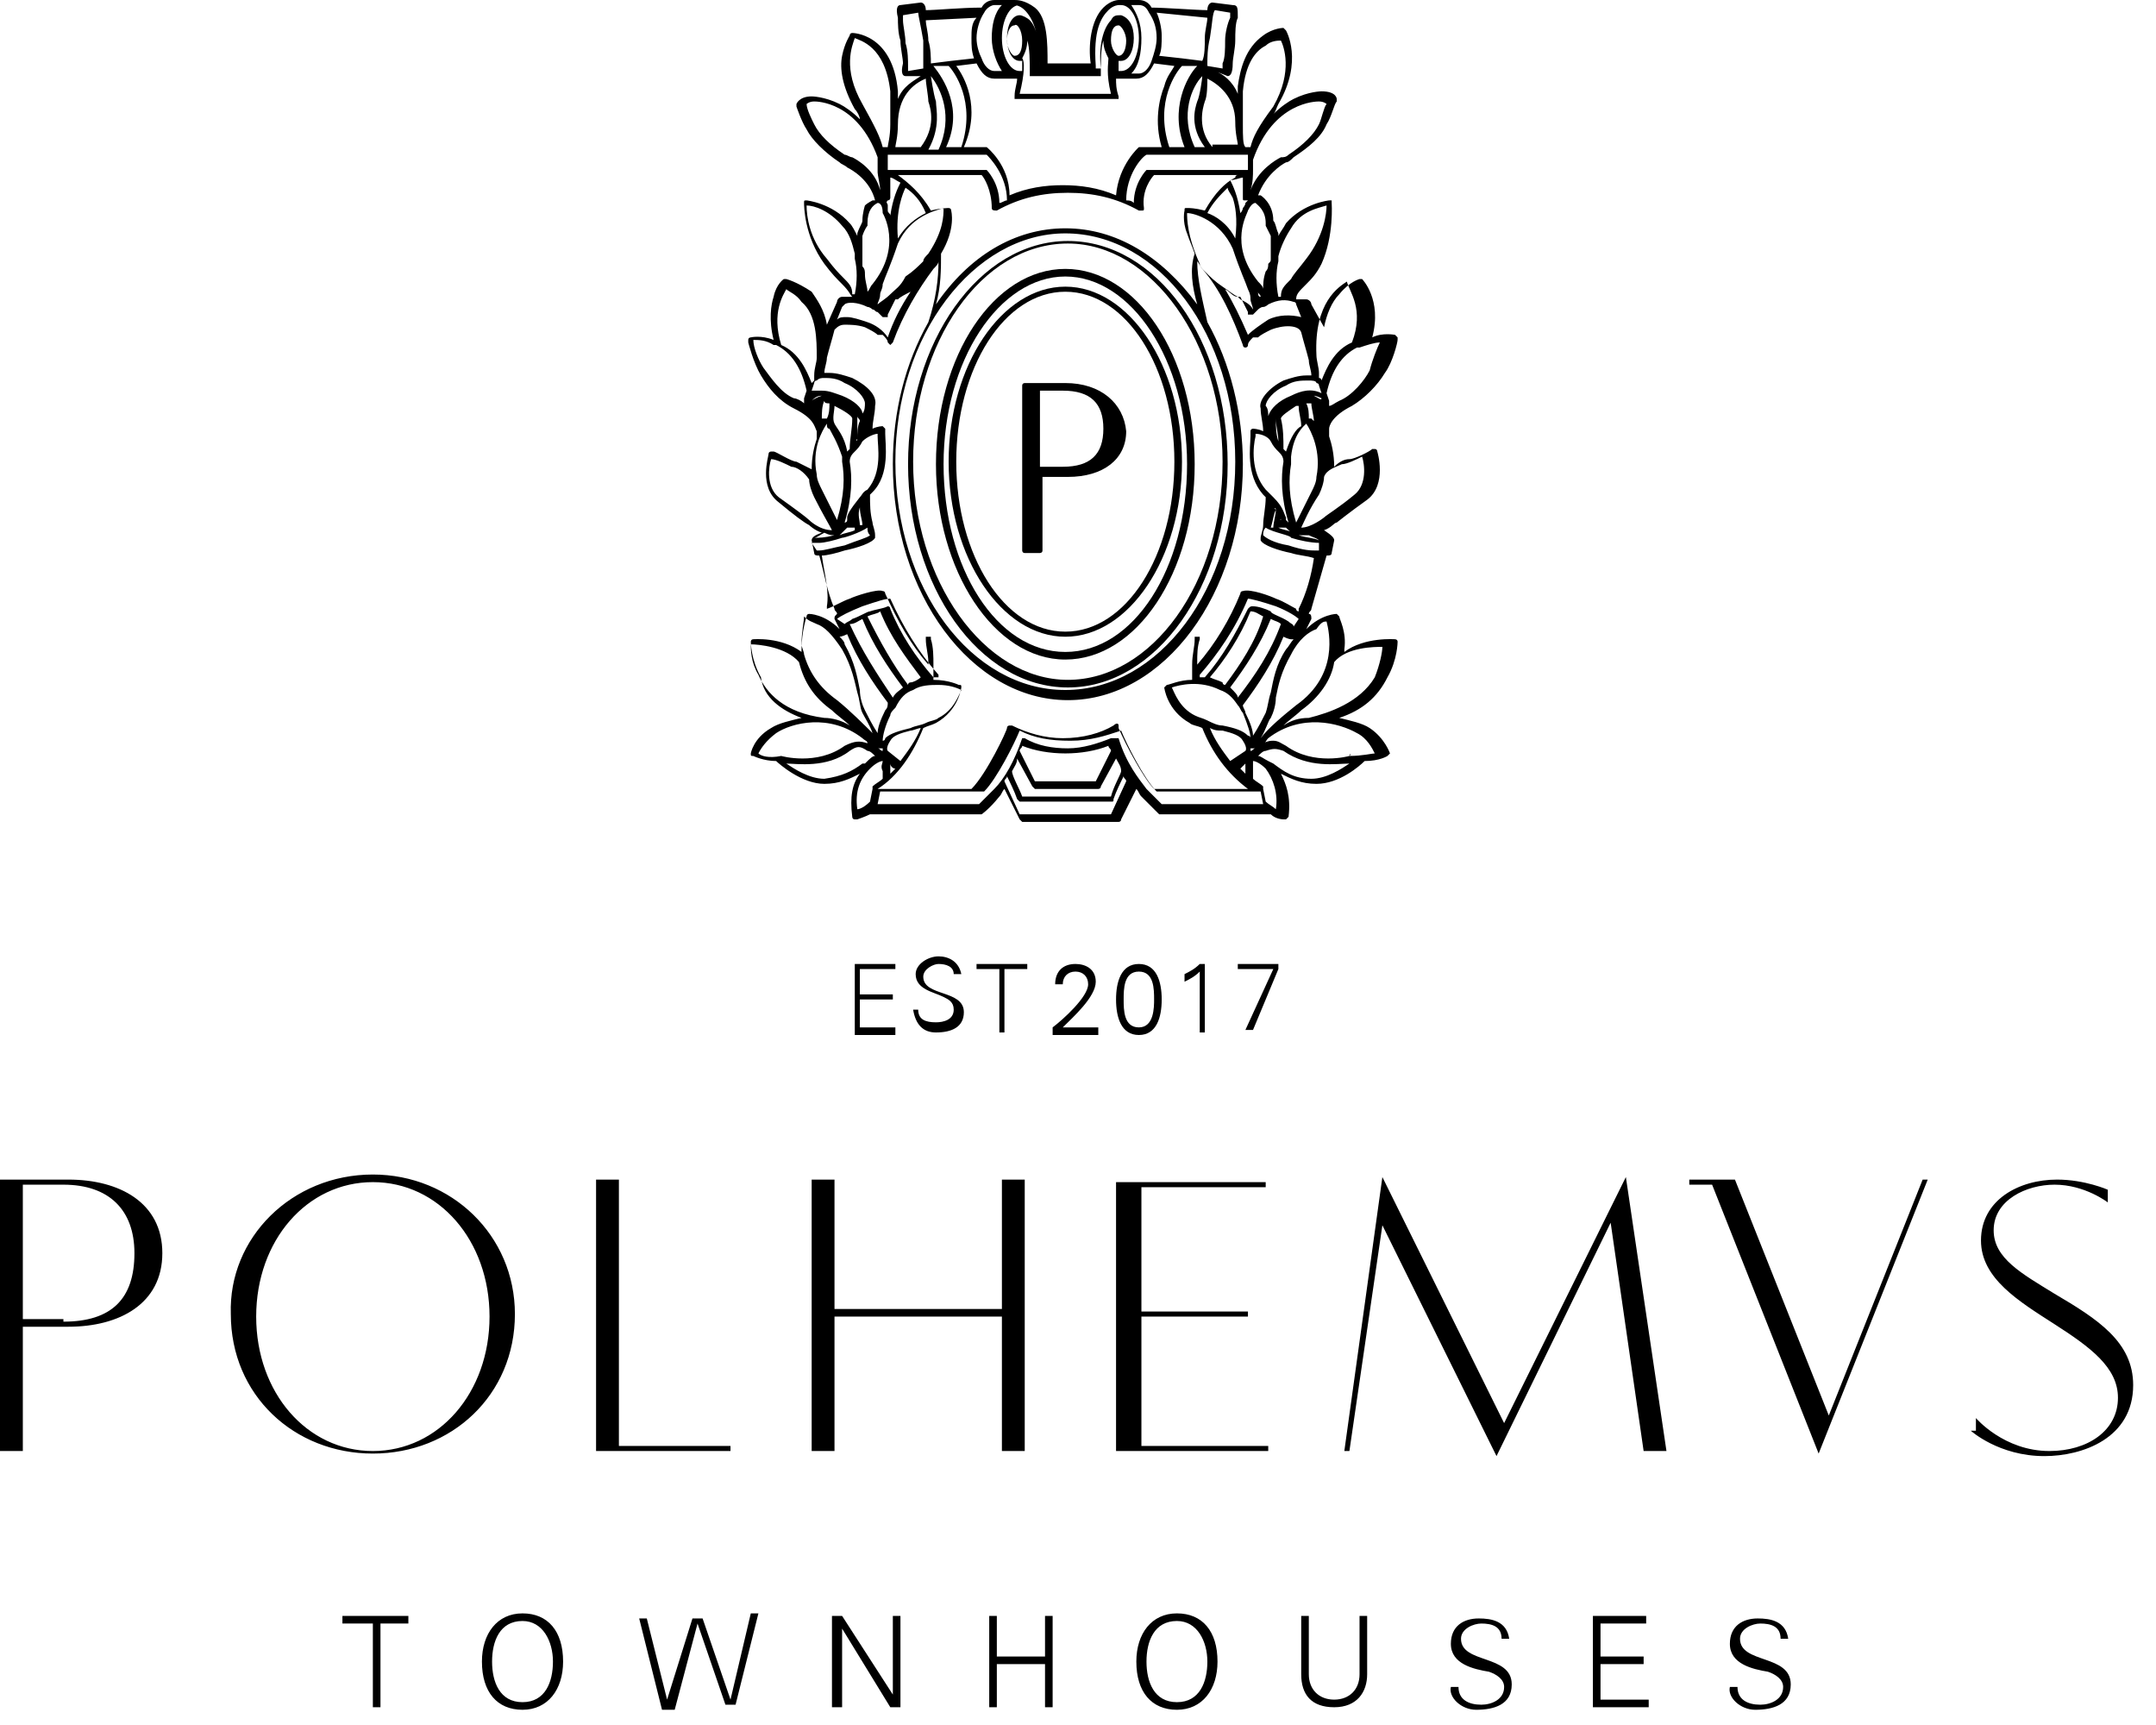
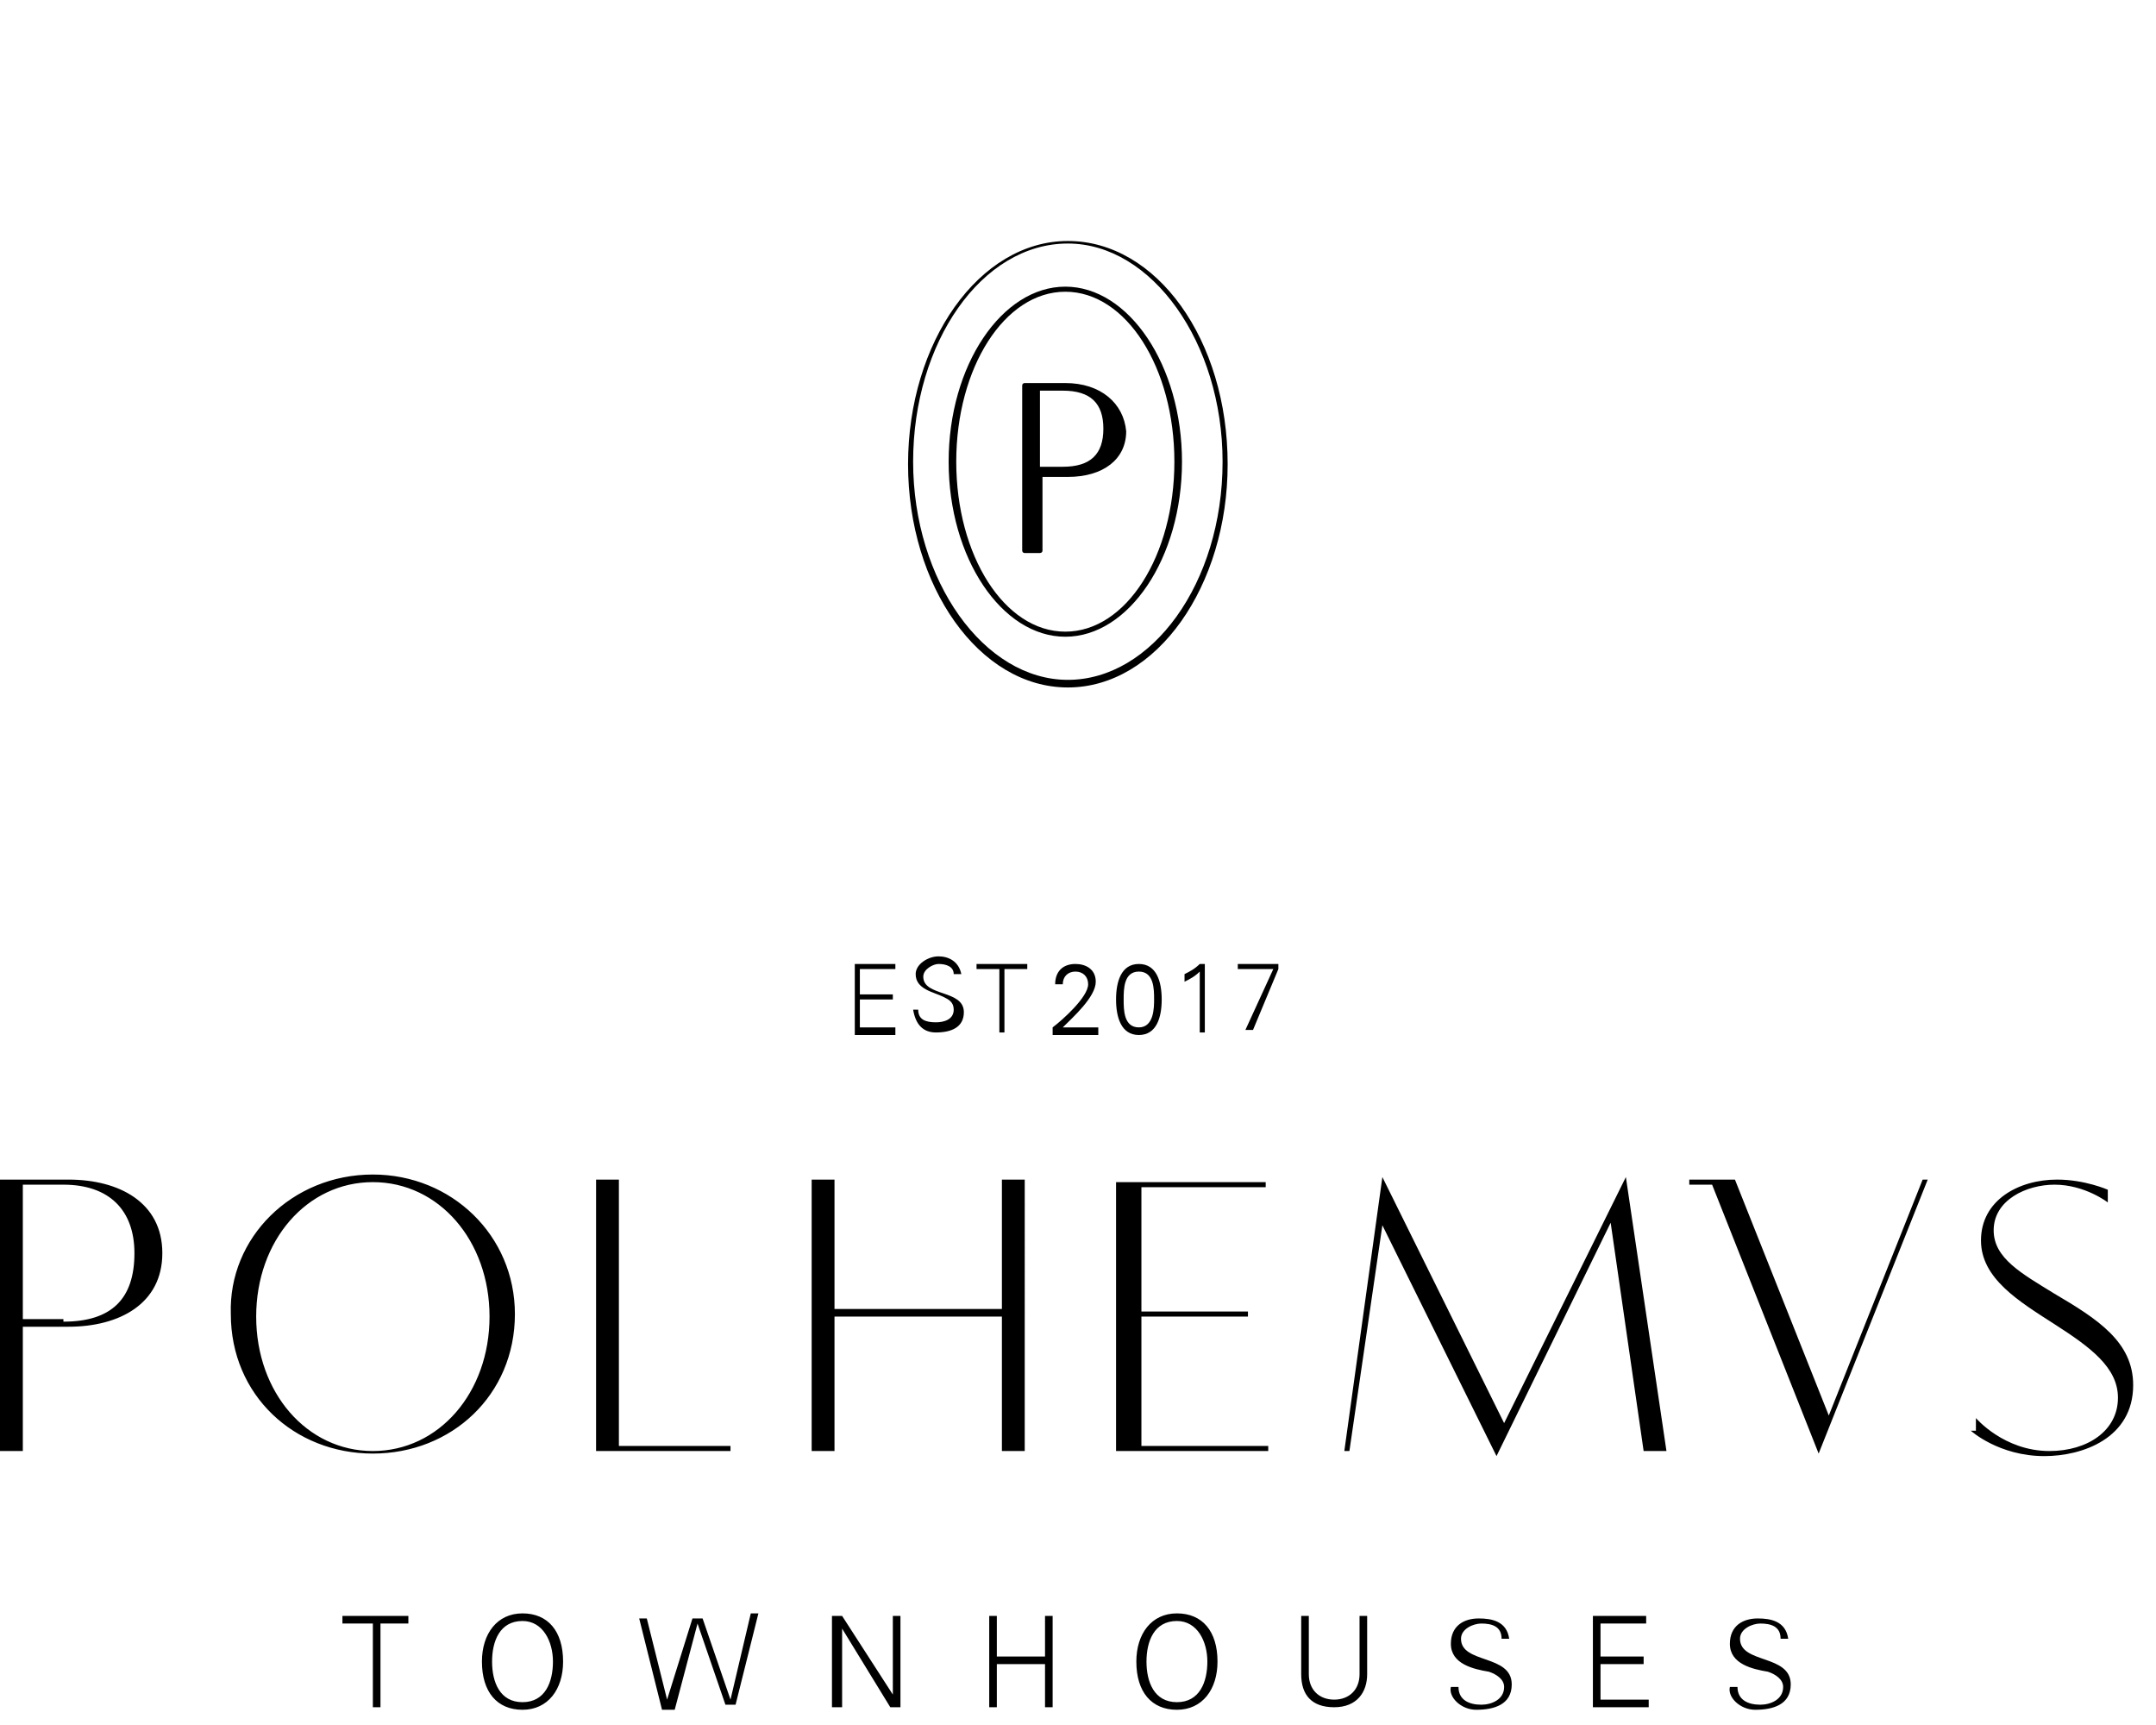
<svg xmlns="http://www.w3.org/2000/svg" version="1.1" id="Layer_1" x="0px" y="0px" viewBox="0 0 85 68" style="enable-background:new 0 0 85 68;" xml:space="preserve">
  <path id="Fill-1" d="M35.3,40.7v-0.2h-1.4v-1.1h1.3v-0.2h-1.3v-1h1.4v-0.2h-1.6v2.8H35.3z M36.9,40.7c0.6,0,1.1-0.2,1.1-0.8  c0-0.9-1.6-0.6-1.6-1.4c0-0.3,0.4-0.5,0.6-0.5c0.3,0,0.6,0.1,0.6,0.4h0.3c-0.1-0.5-0.5-0.7-0.9-0.7c-0.4,0-0.9,0.3-0.9,0.7  c0,0.6,0.7,0.7,1.1,0.9c0.2,0.1,0.4,0.2,0.4,0.5c0,0.4-0.4,0.5-0.7,0.5c-0.4,0-0.7-0.1-0.7-0.5H36C36.1,40.4,36.4,40.7,36.9,40.7z   M39.4,40.7h0.2l0-2.5h0.9v-0.2h-2v0.2h0.9L39.4,40.7z M43.3,40.7v-0.2h-1.4c0.4-0.4,1.3-1.2,1.3-1.8c0-0.5-0.4-0.7-0.8-0.7  c-0.5,0-0.8,0.3-0.8,0.8h0.3c0-0.3,0.2-0.5,0.5-0.5c0.3,0,0.5,0.2,0.5,0.5c0,0.5-1,1.4-1.4,1.7v0.3H43.3z M44.3,39.4  c0,0.4,0,1.1,0.6,1.1s0.6-0.8,0.6-1.1c0-0.4,0-1.1-0.6-1.1S44.3,39,44.3,39.4z M45.8,39.4c0,0.7-0.2,1.4-0.9,1.4  c-0.7,0-0.9-0.7-0.9-1.4c0-0.7,0.2-1.4,0.9-1.4C45.6,38,45.8,38.7,45.8,39.4z M46.7,38.7c0.2-0.1,0.4-0.2,0.6-0.4v2.4h0.2V38h-0.2  c-0.2,0.2-0.4,0.3-0.6,0.4V38.7z M50.5,38h-1.7v0.2h1.4l-1.1,2.4h0.3l1-2.4V38z M2.5,52.1c1.9,0,2.8-0.9,2.8-2.7  c0-1.7-1-2.7-2.8-2.7H0.9v5.3H2.5z M0,46.5h2.7c2,0,3.7,0.9,3.7,2.9c0,2-1.7,2.9-3.7,2.9H0.9v4.9H0V46.5z M14.7,57.2  c2.6,0,4.6-2.3,4.6-5.3c0-3-2-5.3-4.6-5.3c-2.6,0-4.6,2.3-4.6,5.3C10.1,54.9,12.1,57.2,14.7,57.2z M14.7,46.3c3.1,0,5.6,2.4,5.6,5.5  c0,3.2-2.5,5.5-5.6,5.5c-3.1,0-5.6-2.3-5.6-5.5C9,48.8,11.5,46.3,14.7,46.3z M23.5,57.2h5.3V57h-4.4V46.5h-0.9V57.2z M32,57.2h0.9  v-5.3h6.6v5.3h0.9V46.5h-0.9v5.1h-6.6v-5.1H32V57.2z M44.1,57.2h5.9V57H45v-5.1h4.2v-0.2H45v-4.9h4.9v-0.2h-5.9V57.2z M53,57.2h0.2  l1.3-8.9l4.5,9.1l4.5-9.2l1.3,9h0.9l-1.6-10.8l-4.8,9.7l-4.8-9.7L53,57.2z M77.7,56.4c0,0,1.1,1,2.9,1c1.5,0,3.5-0.7,3.5-2.8  c0-1.7-1.4-2.6-3.1-3.6c-1.3-0.8-2.4-1.4-2.4-2.5c0-1.2,1.3-1.8,2.4-1.8c1.2,0,2.1,0.7,2.1,0.7v-0.5c0,0-0.9-0.4-2-0.4  c-1.5,0-3,0.8-3,2.4c0,1.5,1.5,2.4,2.9,3.3c1.4,0.9,2.5,1.7,2.5,2.9c0,1.3-1.2,2.1-2.7,2.1c-1.8,0-2.9-1.3-2.9-1.3V56.4z M76,46.5  h-0.2l-3.7,9.3l-3.7-9.3h-1.8v0.2h0.9l4.2,10.6L76,46.5z M14.7,67.3H15l0-3.3h1.1v-0.3h-2.6V64h1.2L14.7,67.3z M20.6,67.1  c0.9,0,1.2-0.8,1.2-1.6c0-0.8-0.4-1.6-1.2-1.6c-0.9,0-1.2,0.8-1.2,1.6C19.4,66.3,19.7,67.1,20.6,67.1z M20.6,67.4  c-1,0-1.6-0.7-1.6-1.9c0-1.1,0.6-1.9,1.6-1.9s1.6,0.7,1.6,1.9C22.2,66.6,21.6,67.4,20.6,67.4z M27.5,64L27.5,64l1.1,3.2H29l0.9-3.6  h-0.3L28.8,67h0l-1.1-3.2h-0.4l-1,3.2h0l-0.8-3.2h-0.3l0.9,3.6h0.5L27.5,64z M32.9,67.3h0.3v-3.1h0l1.9,3.1h0.4v-3.6h-0.3v3.1h0  l-2-3.1h-0.4V67.3z M39.3,67.3v-1.7h1.9v1.7h0.3v-3.6h-0.3v1.6h-1.9v-1.6h-0.3v3.6H39.3z M46.4,67.1c0.9,0,1.2-0.8,1.2-1.6  c0-0.8-0.4-1.6-1.2-1.6c-0.9,0-1.2,0.8-1.2,1.6C45.2,66.3,45.5,67.1,46.4,67.1z M46.4,67.4c-1,0-1.6-0.7-1.6-1.9  c0-1.1,0.6-1.9,1.6-1.9c1,0,1.6,0.7,1.6,1.9C48,66.6,47.4,67.4,46.4,67.4z M51.3,63.7V66c0,0.8,0.4,1.3,1.3,1.3  c0.9,0,1.3-0.6,1.3-1.3v-2.3h-0.3V66c0,0.6-0.4,1-1,1c-0.6,0-1-0.4-1-1v-2.3H51.3z M58.2,67.4c0.7,0,1.4-0.2,1.4-1  c0-1.2-2-0.8-2-1.8c0-0.4,0.5-0.6,0.8-0.6c0.4,0,0.8,0.1,0.8,0.6h0.3c-0.1-0.7-0.7-0.8-1.2-0.8c-0.6,0-1.1,0.3-1.1,1  c0,0.8,0.9,1,1.5,1.1c0.3,0.1,0.6,0.3,0.6,0.6c0,0.5-0.5,0.7-0.9,0.7c-0.5,0-0.9-0.2-0.9-0.7h-0.3C57.1,66.9,57.6,67.4,58.2,67.4z   M65,67.3V67h-1.9v-1.4h1.7v-0.3h-1.7V64h1.8v-0.3h-2.1v3.6H65z M69.2,67.4c0.7,0,1.4-0.2,1.4-1c0-1.2-2-0.8-2-1.8  c0-0.4,0.5-0.6,0.8-0.6c0.4,0,0.8,0.1,0.8,0.6h0.3c-0.1-0.7-0.7-0.8-1.2-0.8c-0.6,0-1.1,0.3-1.1,1c0,0.8,0.9,1,1.5,1.1  c0.3,0.1,0.6,0.3,0.6,0.6c0,0.5-0.5,0.7-0.9,0.7c-0.5,0-0.9-0.2-0.9-0.7h-0.3C68.1,66.9,68.6,67.4,69.2,67.4z" />
  <path id="Fill-4" d="M42,11.3c-2.5,0-4.6,3.1-4.6,6.9s2.1,6.9,4.6,6.9s4.6-3.1,4.6-6.9S44.5,11.3,42,11.3 M42,24.9  c-2.4,0-4.3-3-4.3-6.7s1.9-6.7,4.3-6.7s4.3,3,4.3,6.7S44.4,24.9,42,24.9" />
-   <path id="Fill-6" d="M42,10.6c-2.8,0-5.1,3.4-5.1,7.7c0,4.2,2.3,7.7,5.1,7.7c2.8,0,5.1-3.4,5.1-7.7C47.1,14,44.8,10.6,42,10.6   M42,25.7c-2.7,0-4.8-3.3-4.8-7.4s2.2-7.4,4.8-7.4s4.8,3.3,4.8,7.4S44.7,25.7,42,25.7" />
  <path id="Fill-8" d="M42,15.1h-1.6c0,0-0.1,0-0.1,0.1v6.5c0,0,0,0.1,0.1,0.1h0.6c0,0,0.1,0,0.1-0.1v-2.9h1c1.4,0,2.3-0.7,2.3-1.8  C44.3,15.9,43.4,15.1,42,15.1z M41,18.5v-3.1h0.9c1.1,0,1.6,0.5,1.6,1.5c0,1-0.5,1.5-1.6,1.5H41z" />
  <path id="Fill-10" d="M42.1,27.1c3.5,0,6.3-4,6.3-8.8c0-4.9-2.8-8.8-6.3-8.8c-3.5,0-6.3,4-6.3,8.8C35.8,23.1,38.6,27.1,42.1,27.1   M42.1,26.8c-3.3,0-6.1-3.9-6.1-8.6c0-4.7,2.7-8.6,6.1-8.6c3.3,0,6.1,3.9,6.1,8.6C48.2,23,45.4,26.8,42.1,26.8" />
-   <path id="Fill-12" d="M31.6,28.3c-0.4,0.1-0.9,0.2-1.2,0.4c-0.7,0.4-0.8,1-0.8,1c0,0.1,0,0.1,0.1,0.1c0,0,0.4,0.2,0.9,0.2  c0.1,0.1,1,0.9,1.9,0.9l0,0c0.6,0,1-0.2,1.4-0.4c-0.3,0.4-0.4,0.9-0.3,1.7c0,0,0,0.1,0.1,0.1c0,0,0,0,0.1,0c0,0,0,0,0,0  c0,0,0.3-0.1,0.5-0.2c0,0,0.1,0,0.1,0h4.2c0,0,0,0,0.1,0c0,0,0.3-0.2,0.7-0.7c0.1-0.1,0.1-0.2,0.2-0.3l0.6,1.2c0,0,0.1,0.1,0.1,0.1  h3.8c0,0,0.1,0,0.1-0.1l0.6-1.2c0.1,0.1,0.1,0.2,0.2,0.3c0.4,0.4,0.7,0.7,0.7,0.7c0,0,0,0,0.1,0h4.2c0,0,0.1,0,0.1,0  c0.2,0.2,0.5,0.2,0.5,0.2c0,0,0,0,0,0c0,0,0,0,0.1,0c0,0,0.1-0.1,0.1-0.1c0.1-0.8-0.1-1.3-0.3-1.7c0.4,0.2,0.8,0.4,1.4,0.4l0,0  c0.9,0,1.7-0.7,1.9-0.9c0.6,0,0.9-0.2,0.9-0.2c0,0,0.1-0.1,0.1-0.1c0,0-0.2-0.6-0.8-1c-0.3-0.2-0.8-0.3-1.2-0.4  c0.9-0.3,1.5-0.8,1.9-1.6c0.4-0.7,0.4-1.4,0.4-1.4c0-0.1-0.1-0.1-0.1-0.1c0,0-1.2-0.1-2,0.5c0,0,0-0.1,0-0.1  c0.1-0.7-0.2-1.2-0.2-1.3c0,0-0.1-0.1-0.1-0.1c0,0-0.6,0-1.2,0.6l0.2-0.4c0-0.1,0-0.2-0.1-0.2c0-0.1,0.1-0.1,0.1-0.2  c0.2-0.7,0.4-1.4,0.6-2.1c0.1,0,0.2,0,0.2-0.1c0,0,0,0,0,0l0.1-0.5c0-0.1-0.1-0.2-0.4-0.4c0.3-0.1,0.4-0.3,0.5-0.3  c0,0,0.5-0.4,1.2-0.9c0.8-0.6,0.4-1.9,0.4-1.9c0,0,0-0.1-0.1-0.1c0,0-0.1,0-0.1,0c-0.1,0.1-0.7,0.4-0.9,0.4c-0.2,0-0.4,0.1-0.6,0.3  c0-0.5-0.1-0.9-0.2-1.2c0-0.1,0-0.2,0-0.3c0,0,0,0,0,0c0-0.1,0.1-0.5,0.9-0.9c0.5-0.3,1-0.8,1.3-1.3c0.3-0.4,0.5-1.2,0.5-1.3  c0,0,0-0.1,0-0.1c0,0,0,0-0.1-0.1c0,0-0.5-0.1-0.9,0.1c0.4-1.5-0.4-2.3-0.4-2.3c0,0-0.1,0-0.1,0c0,0-0.4,0.1-0.8,0.6  c-0.3,0.3-0.5,0.8-0.6,1.3c0,0,0,0,0,0c0,0,0,0,0,0l-0.5-0.9c0-0.1-0.1-0.2-0.2-0.2c-0.1,0-0.2,0-0.4,0c0-0.2,0.1-0.3,0.4-0.6  c0.2-0.2,0.4-0.4,0.6-0.8C52.6,9.3,52.5,8,52.5,8c0,0,0-0.1,0-0.1c0,0-0.1,0-0.1,0c0,0-1,0.1-1.7,0.9c-0.1,0.2-0.2,0.3-0.3,0.5  c0,0,0-0.1,0-0.1c-0.1-0.2-0.1-0.4-0.2-0.5c0-0.7-0.5-1-0.5-1c0,0-0.1,0-0.1,0c0,0,0,0,0,0c0.3-0.8,0.9-1.2,1.1-1.3  c0.1,0,0.2-0.1,0.3-0.2c0.6-0.4,1.1-0.8,1.3-1.3c0.2-0.3,0.3-0.8,0.4-0.9c0,0,0,0,0-0.1c0,0,0-0.3-0.6-0.3c0,0-0.5,0-1.1,0.3  c-0.2,0.1-0.5,0.3-0.8,0.6c0.1-0.1,0.1-0.2,0.2-0.4c1-1.7,0.3-2.9,0.3-2.9c0,0-0.1-0.1-0.1-0.1c0,0-0.4,0-0.8,0.3  c-0.7,0.5-0.9,1.3-1,2c0,0.1,0,0.2,0,0.3c-0.2-0.5-0.6-0.8-0.9-0.9L48.4,3c0,0,0,0,0,0c0.1,0,0.2-0.1,0.2-0.5c0-0.2,0.1-0.6,0.1-0.9  c0-0.3,0-0.7,0.1-0.9c0-0.4,0-0.5-0.2-0.5c0,0,0,0,0,0l-0.8-0.1c0,0,0,0,0,0c-0.1,0-0.2,0.1-0.2,0.3c-0.4,0-1.7-0.1-2.2-0.1  C45.3,0.1,45.1,0,44.9,0c0,0,0,0,0,0l-0.8,0l0,0c0,0,0,0,0,0h0c0,0-0.3,0-0.6,0.3c-0.5,0.5-0.6,1.5-0.5,2.2h-1.7  c0-0.8,0-1.8-0.5-2.2C40.4,0,40.1,0,40,0h0c0,0,0,0,0,0h-0.8c0,0,0,0,0,0c-0.2,0-0.4,0.1-0.5,0.3c-0.8,0-1.8,0.1-2.2,0.1  c0-0.2-0.1-0.3-0.2-0.3c0,0,0,0,0,0l-0.8,0.1c0,0,0,0,0,0c-0.1,0-0.2,0.1-0.1,0.5c0,0.2,0,0.6,0.1,0.9c0,0.3,0.1,0.7,0.1,0.9  C35.5,2.9,35.6,3,35.7,3c0,0,0,0,0,0L36.3,3c-0.3,0.2-0.7,0.4-0.9,0.9c0-0.1,0-0.2,0-0.3c-0.2-2.3-1.8-2.3-1.8-2.3  c0,0-0.1,0-0.1,0.1c0,0-0.2,0.3-0.3,0.8c-0.1,0.5,0,1.2,0.5,2.1c0.1,0.1,0.2,0.3,0.2,0.4c-0.3-0.3-0.6-0.5-0.8-0.6  c-0.6-0.3-1.1-0.3-1.1-0.3c-0.5,0-0.6,0.3-0.6,0.3c0,0,0,0,0,0.1c0,0,0.2,0.6,0.4,0.9c0.2,0.4,0.7,0.9,1.3,1.3  c0.1,0.1,0.2,0.1,0.3,0.2c0.2,0.1,0.9,0.5,1.1,1.3c0,0,0,0,0,0c0,0-0.1,0-0.1,0c0,0-0.2,0.1-0.3,0.2C34.1,8.1,34,8.4,34,8.7  c0,0.1-0.1,0.2-0.2,0.5c0,0,0,0.1,0,0.1c-0.1-0.2-0.2-0.4-0.3-0.5c-0.7-0.8-1.7-0.9-1.7-0.9c-0.1,0-0.1,0-0.1,0.1  c0,0.1,0,1.3,0.8,2.4c0.3,0.4,0.5,0.6,0.7,0.8c0.3,0.3,0.3,0.4,0.4,0.5c-0.1,0-0.2,0-0.4,0c-0.1,0-0.2,0.1-0.2,0.2l-0.4,0.9  c0,0,0,0,0,0c0,0,0,0,0,0c-0.1-0.6-0.4-1-0.6-1.3C31.4,11.1,31,11,31,11c0,0-0.1,0-0.1,0c0,0-0.3,0.2-0.4,0.7  c-0.1,0.3-0.2,0.9,0,1.7c-0.5-0.2-0.9-0.1-0.9-0.1c0,0-0.1,0-0.1,0.1c0,0,0,0.1,0,0.1c0,0,0.2,0.8,0.5,1.3c0.3,0.5,0.7,1,1.3,1.3  c0.8,0.4,0.8,0.7,0.9,0.9c0,0,0,0,0,0c0,0.1,0,0.2,0,0.3c-0.1,0.3-0.2,0.7-0.2,1.2c-0.2-0.1-0.4-0.2-0.6-0.3c-0.2,0-0.8-0.4-0.9-0.4  c0,0-0.1,0-0.1,0c0,0-0.1,0-0.1,0.1c0,0.1-0.4,1.3,0.4,1.9c0.6,0.5,1,0.8,1.2,0.9c0,0,0.2,0.2,0.5,0.3c-0.3,0.1-0.4,0.2-0.4,0.3  c0,0,0,0,0,0l0.1,0.5c0,0,0,0,0,0c0,0.1,0.1,0.1,0.2,0.1c0.2,0.7,0.3,1.4,0.6,2.1c0,0.1,0.1,0.1,0.1,0.2c-0.1,0.1-0.1,0.1-0.1,0.2  c0,0,0,0,0,0l0.2,0.4c-0.6-0.6-1.2-0.6-1.2-0.6c0,0-0.1,0-0.1,0.1c0,0-0.2,0.6-0.2,1.3c0,0,0,0.1,0,0.1c-0.8-0.6-1.9-0.5-1.9-0.5  c-0.1,0-0.1,0.1-0.1,0.1c0,0,0,0.7,0.4,1.4C30.1,27.5,30.8,28,31.6,28.3z M32.2,24.6c0.3,0.1,0.6,0.4,1,1c0.4,0.7,0.5,1.3,0.6,1.7  c0.1,0.3,0.1,0.6,0.2,0.8c0.1,0.2,0.3,0.5,0.4,0.8c-0.3-0.3-0.9-0.9-1.4-1.3c-0.7-0.5-1.1-1.1-1.3-1.8c0,0,0,0,0,0  c0-0.1-0.1-0.3-0.1-0.4c0-0.5,0.1-0.9,0.1-1.1C31.9,24.5,32,24.5,32.2,24.6z M31.2,18.4c0.2,0,0.5,0.2,0.7,0.5  c0,0.2,0.1,0.5,0.2,0.7c0.3,0.6,0.6,1.1,0.7,1.3c-0.5,0-0.9-0.4-0.9-0.4c0,0,0,0,0,0c-0.1-0.1-0.5-0.4-1.2-0.9  c-0.5-0.4-0.4-1.2-0.3-1.5C30.6,18.1,31,18.3,31.2,18.4z M31.7,15.9c-0.1-0.1-0.3-0.2-0.4-0.2c-0.5-0.2-0.9-0.8-1.2-1.2  c-0.2-0.3-0.4-0.8-0.4-1.1c0.2,0,0.5,0,0.8,0.2c0,0,0.1,0,0.1,0c0.6,0.3,1,0.9,1.2,1.8l-0.1,0.3C31.7,15.8,31.7,15.8,31.7,15.9z   M33.9,20c0,0.3,0.1,0.5,0.1,0.7c0,0,0,0-0.1,0C33.9,20.5,33.8,20.3,33.9,20C33.8,20,33.8,20,33.9,20z M33.8,17.3  C33.8,17.3,33.8,17.3,33.8,17.3C33.8,17.4,33.7,17.4,33.8,17.3c0-0.2,0-0.5,0-0.8c0,0,0,0,0,0c0,0,0-0.1,0-0.1  c0,0.1,0.1,0.1,0.1,0.2c0,0,0,0,0,0C33.8,16.8,33.8,17.1,33.8,17.3z M32.9,16C32.9,16,32.9,16,32.9,16c0.4,0.2,0.7,0.4,0.7,0.5  c0,0,0,0,0,0c0,0.4-0.1,0.8-0.1,1.2c0,0-0.1,0.1-0.1,0.1c-0.1-0.6-0.4-0.9-0.5-1.1C32.8,16.5,32.9,16.2,32.9,16z M33.6,20.5  C33.6,20.5,33.6,20.5,33.6,20.5c0-0.1,0-0.1,0-0.1C33.6,20.5,33.6,20.5,33.6,20.5C33.6,20.5,33.6,20.5,33.6,20.5z M33.9,19.6  C33.9,19.6,33.8,19.6,33.9,19.6c-0.4,0.5-0.5,0.7-0.5,0.8c0,0,0,0.1,0,0.1c0,0.1-0.1,0.1-0.1,0.1c0.3-1,0.3-1.8,0.2-2.4  c0-0.2,0.1-0.3,0.2-0.4c0.1-0.1,0.2-0.2,0.3-0.4c0.2-0.2,0.5-0.3,0.6-0.3c0,0,0,0,0,0.1c0,0.4,0.2,1.4-0.4,2.1  C34,19.4,34,19.5,33.9,19.6z M33.2,15.6c-0.3-0.1-0.5-0.2-0.8-0.2c0,0,0,0-0.1,0c-0.1,0-0.2,0-0.3,0l0.1-0.3c0,0,0-0.1,0.1-0.1  c0.1-0.1,0.2-0.1,0.3-0.1c0.2,0,0.5,0,0.8,0.2c0.5,0.2,0.8,0.6,0.8,0.8c0,0,0,0,0,0c0,0.1,0,0.3-0.1,0.4  C34,16.1,33.7,15.8,33.2,15.6z M32,15.8L32,15.8C32,15.8,32,15.8,32,15.8c0.1-0.1,0.2-0.2,0.4-0.2c0.1,0,0.3,0,0.4,0  c-0.1,0-0.2,0-0.3,0c0,0-0.1,0-0.1,0C32.1,15.7,32,15.8,32,15.8C32,15.9,32,15.9,32,15.8C32,15.9,32,15.8,32,15.8z M32.7,15.9  c0,0.2,0,0.4-0.1,0.6c-0.1,0-0.1,0-0.1,0c0,0-0.1,0-0.1,0c0,0,0,0,0,0c0-0.2,0-0.5,0.1-0.7C32.5,15.9,32.6,15.9,32.7,15.9z   M33.4,20.8c0.1,0,0.2,0,0.3,0c0,0,0,0.1,0,0.1c-0.2,0.1-0.4,0.1-0.6,0.2h0C33.2,21,33.3,20.9,33.4,20.8z M32.7,16.9  c0.1,0.2,0.3,0.5,0.5,1.1l0,0.1c0,0,0,0,0,0.1c0.1,0.6,0.1,1.3-0.2,2.3c-0.1-0.2-0.3-0.6-0.6-1.2c-0.1-0.2-0.2-0.4-0.2-0.6h0  c0,0,0,0,0,0h0c-0.2-1,0.2-1.7,0.4-2C32.6,16.8,32.6,16.9,32.7,16.9z M32.9,21.1c-0.4,0.1-0.6,0.1-0.8,0.1c0.1,0,0.2-0.1,0.4-0.2  C32.7,21.1,32.8,21.1,32.9,21.1z M32.2,14.1c0,0.2-0.1,0.4-0.1,0.7c0,0,0,0.1,0,0.1c0,0,0,0,0,0.1c0,0,0,0-0.1,0.1  c-0.2-0.5-0.5-1.2-1.2-1.5c-0.4-1.3,0.1-2,0.2-2.2c0.1,0.1,0.4,0.2,0.6,0.5C32.2,12.4,32.2,13.4,32.2,14.1z M32.3,21.4  c0.2,0,0.6-0.1,0.9-0.2c0.1,0,0.7-0.2,1-0.4c0,0.1,0,0.2,0.1,0.3c-0.1,0.1-0.5,0.2-1,0.4c-0.5,0.1-0.8,0.2-1,0.2c0,0,0,0,0,0  c0,0,0,0,0,0c0,0,0,0,0,0c0,0,0,0-0.1,0L32,21.4C32.1,21.4,32.2,21.4,32.3,21.4z M32.4,21.9c0.2,0,0.6-0.1,0.9-0.2  c0.5-0.1,1.1-0.3,1.2-0.5c0,0,0-0.1,0-0.1c0,0,0,0,0,0c0-0.2-0.1-0.4-0.1-0.5c-0.1-0.4-0.1-0.7-0.1-1.1c0,0,0,0,0.1-0.1  c0.7-0.7,0.5-1.9,0.5-2.3c0-0.1,0-0.1,0-0.1c0,0,0-0.1,0-0.1c0,0-0.1-0.1-0.1-0.1c0,0-0.2,0-0.4,0.1c0-0.3,0.1-0.6,0.1-0.9  c0.1-0.4-0.3-0.8-0.9-1.1c-0.3-0.1-0.6-0.2-0.9-0.2c-0.1,0-0.2,0-0.2,0c0-0.2,0.1-0.4,0.1-0.6c0,0,0,0,0,0c0.1-0.4,0.2-0.7,0.3-1.1  c0,0,0,0,0,0c0.1-0.1,0.2-0.2,0.4-0.2c0.2,0,0.5,0,0.8,0.1c0.2,0.1,0.4,0.2,0.5,0.3c0,0,0.1,0,0.2,0c0,0,0,0,0,0  c0.1,0.1,0.2,0.2,0.2,0.3c0,0,0,0,0,0c0,0,0.1,0.1,0.1,0.1c0,0,0,0,0,0c0,0,0.1-0.1,0.1-0.1c0.4-1.1,1-2.1,1.6-2.9  c0.1-0.1,0.2-0.2,0.2-0.3c0,0,0,0,0,0c0,0.7-0.1,1.5-0.4,2.4v0c-0.9,1.6-1.4,3.5-1.4,5.6c0,5.1,3.1,9.3,6.9,9.3  c3.8,0,6.9-4.2,6.9-9.3c0-2-0.5-4-1.4-5.6c0,0,0,0,0,0c-0.2-0.9-0.4-1.7-0.4-2.4c0,0,0,0,0,0c0.1,0.1,0.1,0.2,0.2,0.3  c0.7,0.8,1.2,1.9,1.6,3c0,0,0,0.1,0.1,0.1c0,0,0,0,0,0c0,0,0.1,0,0.1-0.1c0,0,0,0,0,0c0-0.1,0.1-0.2,0.2-0.3c0,0,0,0,0,0  c0,0,0.1,0,0.2,0c0.1-0.1,0.3-0.2,0.5-0.3c0.5-0.2,1.1-0.2,1.2,0.1c0,0,0,0,0,0c0.1,0.4,0.2,0.7,0.3,1.1c0,0,0,0,0,0  c0,0.2,0.1,0.4,0.1,0.6c-0.1,0-0.1,0-0.2,0c-0.3,0-0.6,0.1-0.9,0.2c-0.6,0.3-1,0.8-0.9,1.1v0c0,0.3,0.1,0.6,0.1,0.9  c-0.2-0.1-0.4-0.1-0.4-0.1c0,0-0.1,0-0.1,0.1c0,0,0,0.1,0,0.1c0,0,0,0.1,0,0.1c0,0.4-0.2,1.5,0.5,2.3c0,0,0,0,0.1,0.1  c0,0.4-0.1,0.8-0.1,1.1c0,0.2-0.1,0.4-0.1,0.5c0,0,0,0,0,0c0,0,0,0.1,0,0.1c0.1,0.2,0.7,0.4,1.2,0.5c0.3,0.1,0.6,0.1,0.9,0.2  c0,0,0,0,0,0c-0.1,0.7-0.3,1.4-0.6,2c0,0,0,0.1,0,0.1c0,0-0.1,0-0.1-0.1c-0.2-0.1-0.5-0.3-0.8-0.4c-0.2-0.1-1-0.4-1.3-0.3  c0,0-0.1,0-0.1,0.1c-0.4,1-1,2-1.7,2.8c0,0,0-0.1,0-0.1c0-0.3,0-0.6,0.1-0.9c0,0,0-0.1,0-0.1c0,0,0,0-0.1,0c0,0-0.1,0-0.1,0  c0,0,0,0,0,0.1c0,0.3-0.1,0.6-0.1,1c0,0.2,0,0.4,0,0.6c-0.5,0-0.9,0.2-1,0.2c0,0-0.1,0.1-0.1,0.1c0,0,0.1,0.9,1,1.4  c0.1,0.1,0.3,0.1,0.5,0.2c0.4,1,1,1.8,1.8,2.4h-3.7c-0.4-0.4-1.1-1.7-1.4-2.4c0,0,0,0,0-0.1c0-0.1-0.1-0.1-0.2,0  c-0.5,0.3-1.2,0.5-2,0.5c-0.7,0-1.4-0.2-2-0.5c0,0-0.1,0-0.1,0c0,0-0.1,0-0.1,0.1c0,0,0,0,0,0c0,0.1-0.8,1.8-1.4,2.4h-3.7  c0.8-0.5,1.4-1.4,1.8-2.4c0.2-0.1,0.3-0.1,0.5-0.2c0.9-0.5,1-1.4,1-1.4c0-0.1,0-0.1-0.1-0.1c0,0-0.4-0.2-1-0.2c0-0.2,0-0.4,0-0.6  c0-0.3,0-0.7-0.1-1c0,0,0-0.1,0-0.1c0,0-0.1,0-0.1,0c0,0-0.1,0-0.1,0c0,0,0,0.1,0,0.1c0,0.3,0.1,0.6,0.1,0.9c0,0,0,0.1,0,0.1  c-0.7-0.8-1.2-1.7-1.7-2.8c0,0,0-0.1-0.1-0.1c-0.2-0.1-1.1,0.2-1.3,0.3c-0.3,0.1-0.6,0.3-0.9,0.4c0,0,0-0.1,0-0.1  C32.7,23.3,32.5,22.6,32.4,21.9C32.4,22,32.4,21.9,32.4,21.9z M32.6,10.2c-0.7-0.8-0.8-1.7-0.8-2.1c0.3,0,0.9,0.2,1.4,0.8  c0.3,0.3,0.4,0.7,0.5,1.1c0,0.1,0,0.2,0,0.2c0.1,0.4,0.1,0.9,0,1.4c0,0-0.1,0-0.1,0c0-0.3-0.1-0.4-0.4-0.7l0,0v0l0,0  C33.1,10.8,32.9,10.6,32.6,10.2z M33.6,6.2c-0.1,0-0.2-0.1-0.3-0.1c-0.6-0.4-1-0.8-1.2-1.2c-0.1-0.2-0.3-0.6-0.3-0.8  c0,0,0.1-0.1,0.3-0.1c0.1,0,1.7,0,2.5,2.2l0,0.1l0,0.5v0v0c0,0,0,0,0,0c0,0.1,0.1,0.5,0.1,0.7C34.5,6.7,33.8,6.3,33.6,6.2z   M35.1,3.6c0,0.5,0,0.9,0,1.3c0,0.5-0.1,0.8-0.1,0.9h-0.2C34.7,5.4,34.5,5,34,4.1c-0.8-1.4-0.4-2.3-0.3-2.6  C33.9,1.6,34.9,1.8,35.1,3.6z M36.4,2.6c0,0.1,0,0.1,0,0.1l-0.6,0.1c0-0.1,0-0.1,0-0.2c0-0.2,0-0.6-0.1-0.9c0-0.3-0.1-0.7-0.1-0.9  c0-0.1,0-0.2,0-0.2l0.6-0.1c0,0.1,0.1,0.5,0.2,1.1C36.4,1.9,36.4,2.3,36.4,2.6L36.4,2.6L36.4,2.6z M38.8,0.5  C38.8,0.5,38.8,0.5,38.8,0.5c0.1-0.2,0.3-0.3,0.4-0.3h0.3c-0.3,0.3-0.4,0.8-0.4,1.3s0.2,1,0.4,1.3l-0.3,0c-0.2,0-0.4-0.2-0.5-0.5  c-0.1-0.2-0.2-0.5-0.2-0.8C38.5,1.2,38.6,0.8,38.8,0.5z M41,2.7C41,2.7,41,2.7,41,2.7l2.1,0c0,0,0.1,0,0.1,0c0,0,0-0.1,0-0.1  c-0.1-1.4,0.2-1.9,0.5-2.2c0.2-0.2,0.4-0.2,0.4-0.2h0.1c0.4,0,0.7,0.6,0.7,1.3c0,0.7-0.3,1.3-0.7,1.3c0,0-0.1,0-0.1,0  c0-0.2,0-0.3,0-0.4c0,0,0.1,0,0.1,0c0.3,0,0.5-0.4,0.5-0.9c0-0.5-0.2-0.8-0.5-0.9c0,0,0,0,0,0c-0.2,0-0.3,0-0.4,0.2  c-0.3,0.3-0.5,1-0.4,1.9h-2.4c0-0.9-0.1-1.6-0.4-1.9c-0.1-0.1-0.3-0.2-0.4-0.2c0,0,0,0,0,0c-0.3,0-0.5,0.4-0.5,0.9  c0,0.5,0.2,0.9,0.5,0.9c0,0,0.1,0,0.1,0c0,0.1,0,0.2,0,0.4c0,0-0.1,0-0.1,0c-0.4,0-0.7-0.6-0.7-1.3c0-0.7,0.3-1.3,0.7-1.3H40  c0,0,0.2,0,0.4,0.2C40.7,0.7,41,1.3,41,2.7C40.9,2.7,40.9,2.7,41,2.7z M48.3,1.6c0,0.3,0,0.7-0.1,0.9c0,0.1,0,0.2,0,0.2l-0.6-0.1  c0,0,0-0.1,0-0.1c0,0,0,0,0,0c0,0,0,0,0,0c0-0.2,0-0.6,0.1-1c0.1-0.6,0.1-1,0.2-1.1l0.6,0.1c0,0.1,0,0.1,0,0.2  C48.4,0.9,48.3,1.3,48.3,1.6z M49.4,6.3L49.4,6.3C49.4,6.2,49.4,6.2,49.4,6.3C50.2,4,51.9,4,52,4c0.2,0,0.3,0.1,0.3,0.1  c-0.1,0.1-0.2,0.6-0.3,0.8c-0.2,0.4-0.6,0.8-1.2,1.2c-0.1,0.1-0.2,0.1-0.3,0.1c-0.2,0.1-0.9,0.5-1.2,1.3c0.1-0.3,0.1-0.6,0.1-0.8v0  c0,0,0,0,0,0L49.4,6.3z M52.3,8.1c0,0.3-0.1,1.2-0.8,2.1c-0.3,0.4-0.5,0.6-0.6,0.8c-0.3,0.3-0.4,0.4-0.4,0.7c0,0-0.1,0-0.1,0  c-0.1-0.5-0.1-1,0-1.4c0-0.1,0-0.2,0-0.2c0.1-0.4,0.3-0.8,0.5-1.1C51.3,8.3,52,8.2,52.3,8.1z M34.1,11.6c0,0,0,0.1,0,0.1  c0,0,0,0,0,0C34.1,11.7,34.1,11.7,34.1,11.6z M36.6,2.9L36.6,2.9L36.6,2.9C36.6,2.9,36.6,2.9,36.6,2.9L36.6,2.9z M50,11.6  c0,0,0,0.1,0,0.1c0,0,0,0,0,0C50,11.7,50,11.7,50,11.6z M36.6,2.8C36.6,2.8,36.6,2.8,36.6,2.8C36.6,2.8,36.6,2.8,36.6,2.8  C36.6,2.9,36.6,2.8,36.6,2.8z M36.9,4c-0.1-0.3-0.2-1-0.2-1c0,0,0,0,0,0c0.4,0.5,0.9,1.6,0.3,2.9h-0.4C37.1,5,36.9,4.3,36.9,4z   M40.3,2.3c0.1-0.2,0.2-0.4,0.2-0.7c0.1,0.3,0.1,0.8,0.1,1.3c0,0,0,0.1,0,0.1c0,0,0.1,0,0.1,0h2.6c0,0,0.1,0,0.1,0c0,0,0-0.1,0-0.1  c0-0.5,0-1,0.1-1.3c0,0.3,0.1,0.5,0.2,0.7c0,0.2-0.1,0.6,0.1,1.4h-3.6C40.4,2.9,40.4,2.4,40.3,2.3z M43.8,1.6c0-0.4,0.1-0.6,0.3-0.6  c0.1,0,0.3,0.3,0.3,0.6s-0.1,0.6-0.3,0.6C44,2.2,43.8,1.9,43.8,1.6z M40.3,1.6c0,0.4-0.1,0.6-0.3,0.6c-0.1,0-0.3-0.3-0.3-0.6  s0.1-0.6,0.3-0.6C40.1,0.9,40.3,1.2,40.3,1.6z M39.2,3.1L39.2,3.1L39.2,3.1l0.9,0c0,0,0,0,0,0c0,0,0,0,0,0c0,0.2-0.1,0.4-0.1,0.7  c0,0,0,0.1,0,0.1c0,0,0.1,0,0.1,0H44c0,0,0.1,0,0.1,0c0,0,0-0.1,0-0.1C44,3.5,44,3.3,44,3.1c0,0,0,0,0,0c0,0,0,0,0,0l0.8,0v0  c0,0,0,0,0,0l0,0c0.3,0,0.5-0.2,0.7-0.6l0.8,0.1c-0.1,0.2-0.3,0.4-0.4,0.8c-0.2,0.5-0.4,1.4-0.1,2.4l-0.8,0c0,0-0.1,0-0.1,0  c0,0-0.8,0.7-0.9,1.9c-0.7-0.3-1.4-0.4-2.1-0.4c0,0,0,0,0,0c0,0,0,0,0,0l0,0c0,0,0,0,0,0c-0.7,0-1.4,0.1-2.1,0.4  c0-1.2-0.9-1.9-0.9-1.9c0,0,0,0-0.1,0l-0.8,0C38.7,4.2,38,3,37.7,2.6l0.8-0.1C38.7,2.9,38.9,3.1,39.2,3.1  C39.2,3.1,39.2,3.1,39.2,3.1z M47.4,2.9C47.5,2.8,47.5,2.8,47.4,2.9C47.5,2.8,47.5,2.8,47.4,2.9C47.5,2.8,47.5,2.8,47.4,2.9z   M47.4,3c0,0.1-0.1,0.8-0.2,1c-0.1,0.3-0.3,1,0.3,1.8h-0.4C46.5,4.5,47,3.4,47.4,3C47.4,2.9,47.4,2.9,47.4,3z M47.2,12  C45.8,10.1,44,9,42,9s-3.8,1.1-5.1,3c0.2-0.7,0.2-1.4,0.2-2c0,0,0,0,0,0l0,0c0.6-1,0.4-1.7,0.4-1.7c0-0.1-0.1-0.1-0.1-0.1  c0,0-0.3,0-0.7,0.1c-0.4-0.7-0.9-1.1-1.3-1.4l3.3,0c0.1,0.1,0.4,0.6,0.4,1.3c0,0,0,0,0,0c0,0.1,0.1,0.1,0.2,0.1  c0.9-0.5,1.8-0.7,2.8-0.7c1,0,1.9,0.2,2.8,0.7c0,0,0,0,0.1,0c0.1,0,0.1,0,0.1-0.1c0,0,0,0,0,0c-0.1-0.7,0.3-1.2,0.4-1.3l3.3,0  c0,0-0.1,0-0.1,0.1c-0.4,0.2-0.8,0.6-1.2,1.3c-0.4-0.1-0.6-0.1-0.7-0.1c-0.1,0-0.1,0-0.1,0.1c0,0-0.1,0.4,0.1,0.9  c0.1,0.3,0.2,0.5,0.3,0.8l0,0c0,0,0,0,0,0C46.9,10.6,47,11.3,47.2,12z M42,9.2c3.7,0,6.7,4,6.7,9s-3,9-6.7,9c-3.7,0-6.7-4-6.7-9  S38.4,9.2,42,9.2z M35.1,11.6C35.1,11.6,35.1,11.6,35.1,11.6c-0.2,0.2-0.4,0.3-0.5,0.4c0-0.1,0.1-0.2,0.1-0.4c0-0.1,0.1-0.2,0.1-0.4  c0.1-0.3,0.3-0.7,0.6-1.6c0.5-1.1,1.5-1.3,1.8-1.4c0,0.3,0,0.9-0.6,1.8c-0.1,0.1-0.2,0.2-0.2,0.3c-0.2,0.2-0.4,0.4-0.7,0.6  C35.5,11.3,35.3,11.4,35.1,11.6L35.1,11.6z M36.5,8.4c-0.4,0.2-0.8,0.5-1.1,1c-0.1-1.1,0.2-1.8,0.3-2C36,7.6,36.3,7.9,36.5,8.4z   M46.1,5.8c-0.6-1.8,0.3-3,0.5-3.2l0.6,0c-0.4,0.4-1.1,1.7-0.5,3.2H46.1z M37.3,5.8c0.7-1.5-0.1-2.7-0.5-3.2l0.6,0  c0.2,0.2,1.1,1.4,0.5,3.2H37.3z M48.7,9.4c-0.3-0.6-0.8-0.9-1.1-1c0.2-0.4,0.5-0.7,0.8-1c0,0.1,0.1,0.2,0.2,0.4  C48.7,8.1,48.8,8.6,48.7,9.4z M46.8,8.4c0.3,0,1.3,0.3,1.8,1.4c0.3,0.9,0.5,1.3,0.6,1.6c0.1,0.2,0.1,0.3,0.1,0.4  c0,0.1,0.1,0.3,0.1,0.4c-0.1-0.2-0.3-0.3-0.5-0.4c0,0,0,0,0,0l-0.1-0.1c-0.2-0.1-0.3-0.2-0.6-0.4c-0.3-0.2-0.5-0.4-0.7-0.6  c-0.1-0.1-0.2-0.2-0.2-0.3C46.8,9.3,46.8,8.6,46.8,8.4z M49.6,11.5c0,0.1,0.1,0.1,0.1,0.2C49.6,11.7,49.6,11.6,49.6,11.5  C49.6,11.6,49.6,11.5,49.6,11.5z M45.2,6.7c0,0-0.5,0.5-0.5,1.3c-0.1-0.1-0.2-0.1-0.3-0.1c0-1,0.6-1.7,0.8-1.8l1.8,0c0,0,0,0,0.1,0  l2.1,0v0.6L45.2,6.7C45.3,6.6,45.2,6.7,45.2,6.7z M37.1,6.1l1.8,0c0.1,0.1,0.8,0.8,0.8,1.8c-0.1,0-0.2,0.1-0.3,0.1  c0-0.8-0.5-1.3-0.5-1.3c0,0-0.1,0-0.1,0l-3.8,0V6.1L37.1,6.1C37.1,6.1,37.1,6.1,37.1,6.1z M34.5,11.5C34.5,11.5,34.5,11.6,34.5,11.5  c0,0.1-0.1,0.2-0.1,0.2C34.5,11.6,34.5,11.6,34.5,11.5z M50,12.6c-0.3,0.2-0.6,0.4-0.8,0.6c-0.3-0.7-0.6-1.3-0.9-1.8  c0.2,0.1,0.3,0.3,0.5,0.3l0.1,0c0.1,0.2,0.2,0.4,0.3,0.6c0,0,0,0,0,0.1c0,0,0.1,0,0.2,0c0.1-0.1,0.1-0.1,0.2-0.2  c0,0,0.1-0.1,0.2-0.1c0.1,0,0.2-0.1,0.2-0.1c0.4-0.2,0.7-0.2,1-0.1c0,0,0.1,0,0.1,0.1l0.2,0.5C50.9,12.4,50.4,12.4,50,12.6z   M50.1,10c0,0.1,0,0.2,0,0.2c0,0.1,0,0.1-0.1,0.2c0,0.1,0,0.2-0.1,0.3l0,0c-0.1,0.3-0.1,0.5-0.1,0.7c0-0.1-0.1-0.2-0.2-0.3  c-1.2-1.5-0.4-2.7-0.4-2.8c0,0,0,0,0,0C49.3,8.1,49.4,8,49.5,8c0.1,0.1,0.4,0.3,0.4,0.8c0,0,0,0,0,0.1c0,0,0.1,0.2,0.2,0.4  C50.1,9.4,50.1,9.7,50.1,10z M49.1,8c0,0.1-0.1,0.2-0.1,0.2c0,0,0,0.1-0.1,0.2c-0.1-0.7-0.3-1.1-0.4-1.3C48.7,7.1,48.9,7,49,7  c0,0.3,0,0.8,0,0.8c0,0.1,0,0.1,0.1,0.1c0,0,0.1,0,0.1,0C49.1,8,49.1,8,49.1,8z M49.3,5.8h-0.2C49,5.7,49,5.4,49,4.9c0,0,0,0,0,0  c0-0.4,0-0.8,0-1.3c0.1-1.1,0.5-1.6,0.9-1.8c0.2-0.2,0.5-0.2,0.6-0.2c0.1,0.2,0.5,1.2-0.3,2.6C49.6,5,49.4,5.4,49.3,5.8z M47.8,5.8  c-0.6-0.7-0.4-1.5-0.3-1.8c0.1-0.2,0.1-0.7,0.1-0.9c0.4,0.2,1.1,0.7,1.1,1.7c0,0.5,0.1,0.8,0.1,0.9H47.8z M47.6,0.7  c0,0.2-0.1,0.5-0.1,0.8c0,0.3,0,0.7-0.1,0.9l-0.8-0.1c0,0,0,0,0,0l-0.9-0.1c0.1-0.2,0.1-0.5,0.1-0.8c0-0.3-0.1-0.7-0.2-0.9L47.6,0.7  z M45.4,2.4c-0.1,0.3-0.3,0.5-0.5,0.5l-0.3,0C44.9,2.6,45,2.1,45,1.5s-0.2-1-0.4-1.3h0.3c0.2,0,0.3,0.1,0.4,0.3c0,0,0,0,0,0  c0.2,0.3,0.3,0.6,0.3,1C45.6,1.8,45.5,2.1,45.4,2.4z M38.3,1.5c0,0.3,0,0.5,0.1,0.8l-0.9,0.1c0,0,0,0,0,0l-0.8,0.1  c0-0.2,0-0.6-0.1-0.9c0-0.3-0.1-0.6-0.1-0.8l2-0.1C38.3,0.9,38.3,1.2,38.3,1.5z M36.5,3.1c0,0.2,0.1,0.7,0.1,0.9  c0.1,0.3,0.3,1-0.3,1.8h-1c0-0.1,0.1-0.4,0.1-0.9C35.4,3.8,36,3.3,36.5,3.1z M35,7.9c0.1,0,0.1-0.1,0.1-0.1c0,0,0-0.5,0-0.8  c0.1,0,0.2,0.1,0.4,0.2c-0.1,0.2-0.3,0.6-0.4,1.3c0-0.1-0.1-0.1-0.1-0.2C35,8.2,35,8.1,35,8.1C35,8,34.9,8,35,7.9  C35,7.9,35,7.9,35,7.9z M34.8,8.4c0,0,0.8,1.3-0.4,2.8c-0.1,0.1-0.1,0.2-0.2,0.3c0-0.2-0.1-0.4-0.1-0.7c0-0.1,0-0.2-0.1-0.3  c0-0.1,0-0.1,0-0.2c0-0.1,0-0.2,0-0.2c0-0.3,0-0.6,0-0.8c0.1-0.3,0.2-0.4,0.2-0.4c0,0,0,0,0-0.1c0-0.5,0.2-0.7,0.4-0.8  C34.7,8,34.8,8.1,34.8,8.4C34.8,8.4,34.8,8.4,34.8,8.4z M34.2,12.1c0.1,0,0.2,0.1,0.2,0.1c0.1,0,0.1,0.1,0.2,0.1  c0.1,0.1,0.1,0.1,0.2,0.2c0,0,0.1,0,0.1,0c0,0,0.1,0,0.1,0c0,0,0,0,0-0.1c0.1-0.2,0.2-0.4,0.3-0.6l0.1,0c0.1-0.1,0.3-0.2,0.5-0.3  c-0.4,0.6-0.7,1.2-0.9,1.8c-0.2-0.3-0.5-0.5-0.8-0.6c-0.3-0.1-0.6-0.2-0.8-0.2c-0.2,0-0.3,0-0.4,0.1l0.2-0.5c0,0,0,0,0.1-0.1  C33.4,11.9,33.8,11.9,34.2,12.1z M52.4,15.8l-0.1-0.3c0.2-0.9,0.6-1.5,1.2-1.8c0,0,0.1,0,0.1,0c0.3-0.1,0.6-0.2,0.8-0.2  c-0.1,0.2-0.3,0.7-0.4,1.1c-0.2,0.4-0.7,1-1.2,1.2c-0.2,0.1-0.3,0.2-0.4,0.2C52.4,15.8,52.4,15.8,52.4,15.8z M53.7,18  c0.1,0.3,0.2,1.1-0.3,1.5c-0.6,0.5-1.1,0.8-1.2,0.9c0,0-0.5,0.4-0.9,0.4c0.1-0.2,0.3-0.7,0.7-1.3c0.1-0.2,0.2-0.5,0.2-0.7  c0.1-0.3,0.5-0.4,0.7-0.5C53.1,18.3,53.5,18.1,53.7,18z M51.8,15.6C51.8,15.6,51.8,15.6,51.8,15.6c-0.1,0-0.1,0-0.1,0h0  c-0.1,0-0.2,0-0.3,0C51.5,15.6,51.6,15.6,51.8,15.6c0.1,0,0.3,0.1,0.3,0.1c0,0,0,0,0,0l0,0c0,0,0,0,0,0.1c0,0,0,0,0-0.1  C52.1,15.8,52,15.7,51.8,15.6z M50.5,20.4C50.5,20.4,50.5,20.5,50.5,20.4c0,0.1,0,0.1,0,0.1c0,0,0,0-0.1,0  C50.5,20.5,50.5,20.5,50.5,20.4z M50.3,16.5c0,0.3,0.1,0.6,0.1,0.9c0,0,0,0,0,0c0,0,0,0,0,0C50.3,17.1,50.3,16.8,50.3,16.5  L50.3,16.5c0,0,0-0.1,0-0.1C50.3,16.4,50.3,16.4,50.3,16.5C50.3,16.5,50.3,16.5,50.3,16.5z M50.7,17.8c0,0-0.1-0.1-0.1-0.1  c0-0.4,0-0.8-0.1-1.2v0c0-0.1,0.3-0.3,0.6-0.5c0,0,0,0,0.1,0c0,0.3,0.1,0.5,0.1,0.8C51.1,16.9,50.9,17.2,50.7,17.8z M50.4,17.8  c0.1,0.1,0.2,0.2,0.2,0.4c-0.1,0.6-0.1,1.4,0.2,2.4c0,0-0.1-0.1-0.1-0.1c0,0,0,0,0-0.1c-0.1-0.2-0.1-0.4-0.5-0.8c0,0,0,0,0,0  c-0.1-0.1-0.2-0.2-0.3-0.3c-0.6-0.7-0.5-1.7-0.4-2.1c0,0,0,0,0-0.1c0.2,0,0.5,0.1,0.6,0.3C50.2,17.6,50.3,17.7,50.4,17.8z   M50.3,20.1c0,0.2-0.1,0.5-0.1,0.7c0,0,0,0-0.1,0C50.2,20.5,50.2,20.3,50.3,20.1C50.2,20,50.3,20,50.3,20.1z M50.4,20.8  c0.1,0,0.2,0,0.3,0c0.1,0.1,0.2,0.2,0.3,0.2c-0.2-0.1-0.4-0.1-0.6-0.2C50.4,20.8,50.4,20.8,50.4,20.8z M51.7,15.9L51.7,15.9  c0,0.2,0.1,0.5,0.1,0.7c0,0,0,0,0,0c0,0-0.1-0.1-0.1-0.1c0,0,0,0,0,0c0,0,0,0-0.1,0c0-0.2,0-0.4-0.1-0.6  C51.5,15.9,51.6,15.9,51.7,15.9z M50.9,15.6c-0.5,0.2-0.8,0.5-0.9,0.8c0-0.1,0-0.3-0.1-0.4c0-0.2,0.3-0.6,0.8-0.8  C51,15,51.3,15,51.6,15c0.1,0,0.3,0,0.3,0.1c0,0,0.1,0,0.1,0.1l0.1,0.3C51.7,15.3,51.3,15.4,50.9,15.6z M51.2,21.1  c0.1,0,0.3,0,0.4,0c0.2,0.1,0.3,0.1,0.4,0.2C51.8,21.2,51.5,21.2,51.2,21.1z M51.9,18.8C51.9,18.8,51.9,18.8,51.9,18.8  c0,0.2-0.1,0.4-0.2,0.6c-0.3,0.6-0.5,1-0.6,1.2c-0.3-1-0.3-1.7-0.2-2.3c0,0,0,0,0-0.1c0-0.1,0-0.1,0-0.2c0.1-0.9,0.5-1.2,0.6-1.3  C51.7,17,52.1,17.8,51.9,18.8z M51.8,21.7c-0.1,0-0.4,0-1-0.2c-0.6-0.1-0.9-0.3-1-0.4c0-0.1,0-0.2,0.1-0.3c0.3,0.2,1,0.3,1,0.4  c0.3,0.1,0.8,0.2,1.1,0.2L52,21.7C52,21.7,52,21.7,51.8,21.7C51.9,21.7,51.9,21.7,51.8,21.7C51.9,21.7,51.9,21.7,51.8,21.7z   M52,16.3C52,16.3,52,16.3,52,16.3C52,16.3,52,16.3,52,16.3z M53.3,13.5c-0.7,0.3-1,1-1.2,1.5c0,0,0-0.1-0.1-0.1c0,0,0,0,0-0.1  c0,0,0-0.1,0-0.1c0-0.2-0.1-0.5-0.1-0.7c-0.1-2.1,0.9-2.7,1.2-2.9C53.2,11.5,53.8,12.2,53.3,13.5z M52.3,24.5  c0.1,0.4,0.5,2.1-1.2,3.3c-0.5,0.4-1.1,0.9-1.4,1.3c0.2-0.3,0.3-0.7,0.4-0.8c0.1-0.2,0.2-0.5,0.2-0.8c0.1-0.5,0.2-1,0.6-1.7  c0.3-0.6,0.7-0.9,1-1C52.1,24.5,52.2,24.5,52.3,24.5z M50.3,31.9c-0.1-0.1-0.3-0.2-0.4-0.3l-0.1-0.5c0,0,0-0.1,0-0.1c0,0,0,0,0,0  c-0.1-0.1-0.3-0.2-0.4-0.3c0-0.1,0-0.2,0-0.3c0-0.2,0-0.3,0-0.4c0.1,0,0.3,0.1,0.5,0.3C50.2,30.7,50.4,31.3,50.3,31.9z M40.2,32.1  l-0.6-1.3c0-0.1,0.1-0.1,0.1-0.2c0.1,0.2,0.3,0.6,0.4,0.9c0,0,0.1,0.1,0.1,0.1h3.6c0.1,0,0.1,0,0.1-0.1c0.1-0.3,0.3-0.7,0.4-0.9  c0,0.1,0.1,0.1,0.1,0.2l-0.6,1.3H40.2z M43.8,31.4h-3.5c-0.1-0.3-0.4-0.8-0.4-1c0.1-0.2,0.2-0.3,0.2-0.5l0.6,1.1v0  c0,0,0.1,0.1,0.1,0.1h2.5c0,0,0.1,0,0.1-0.1l0.6-1.1c0.1,0.2,0.2,0.3,0.2,0.5C44.2,30.5,43.9,31,43.8,31.4z M43.2,30.8h-2.4  l-0.6-1.2c0-0.1,0.1-0.1,0.1-0.2c0.5,0.2,1.1,0.3,1.7,0.3c0.6,0,1.2-0.1,1.7-0.3c0,0.1,0.1,0.1,0.1,0.2L43.2,30.8z M43.8,29.1  c-0.5,0.2-1.1,0.4-1.7,0.4c-0.6,0-1.2-0.1-1.7-0.4c0,0-0.1,0-0.1,0c0,0,0,0,0,0c0,0,0,0,0,0c-0.3,0.9-0.7,1.6-1.1,2  c-0.3,0.3-0.5,0.5-0.6,0.6h-4l0.1-0.5h4c0,0,0.1,0,0.1,0c0.5-0.5,1.2-1.9,1.4-2.4c0.6,0.3,1.2,0.4,2,0.4s1.4-0.2,2-0.4  c0.2,0.5,0.9,1.9,1.4,2.4c0,0,0,0,0.1,0h4l0.1,0.5h-4c-0.1-0.1-0.3-0.3-0.6-0.6c-0.3-0.4-0.8-1-1.1-2c0,0,0,0,0,0  C43.9,29.1,43.9,29.1,43.8,29.1z M33.8,31.9c-0.1-0.7,0.1-1.2,0.5-1.6c0.2-0.2,0.4-0.3,0.5-0.3c0,0.1-0.1,0.2,0,0.4  c0,0.1,0,0.2,0,0.3c-0.1,0.1-0.3,0.2-0.4,0.3c0,0,0,0,0,0c0,0,0,0,0,0.1l-0.1,0.5C34.1,31.8,33.9,31.9,33.8,31.9z M35.9,26.9  c0,0-0.1,0-0.1,0.1c-0.6-0.8-1.1-1.7-1.6-2.7c0.2-0.1,0.4-0.1,0.5-0.2c0.4,1,1,1.8,1.6,2.6C36.2,26.8,36,26.9,35.9,26.9z M34,24.4  c0.4,1,1,1.9,1.6,2.7c-0.1,0.1-0.3,0.2-0.4,0.4c-0.6-0.9-1.2-1.8-1.7-2.9C33.7,24.6,33.8,24.5,34,24.4z M36,27.2  c0.3-0.2,0.7-0.2,1-0.2c0.4,0,0.7,0.1,0.9,0.2c-0.1,0.2-0.3,0.8-0.9,1.1c-0.1,0.1-0.3,0.1-0.5,0.2c0,0,0,0,0,0  c-0.2,0.1-0.4,0.1-0.6,0.2c-0.4,0.1-0.8,0.2-1,0.4c0,0,0,0.1-0.1,0.1c0-0.2,0.1-0.6,0.3-1c0-0.1,0.1-0.2,0.2-0.3  C35.5,27.5,35.7,27.3,36,27.2z M35.1,29.2c0.1-0.2,0.4-0.3,0.8-0.4c0.1,0,0.3-0.1,0.4-0.1c-0.2,0.5-0.5,0.9-0.8,1.3L35,29.6  C35,29.6,34.9,29.5,35.1,29.2z M33.3,24.8C33.3,24.8,33.3,24.8,33.3,24.8C33.3,24.8,33.3,24.8,33.3,24.8  C33.3,24.8,33.3,24.8,33.3,24.8z M34.8,29.5C34.8,29.5,34.8,29.6,34.8,29.5c0,0.1,0,0.1,0,0.1c-0.1,0-0.1-0.1-0.2-0.1  C34.7,29.5,34.7,29.5,34.8,29.5C34.7,29.5,34.7,29.5,34.8,29.5z M35.3,30.3c-0.1,0.1-0.1,0.1-0.2,0.2c0,0,0-0.1,0-0.1  c0-0.1,0-0.2,0-0.3C35.1,30.2,35.2,30.3,35.3,30.3z M49.1,30.4c0,0,0,0.1,0,0.1c-0.1-0.1-0.1-0.1-0.2-0.2c0.1-0.1,0.1-0.1,0.2-0.2  C49.1,30.2,49.1,30.3,49.1,30.4z M49.5,29.5c-0.1,0-0.1,0.1-0.2,0.1c0,0,0-0.1,0-0.1c0,0,0,0,0,0C49.4,29.5,49.4,29.5,49.5,29.5  C49.4,29.5,49.4,29.5,49.5,29.5z M48.3,27c0,0-0.1,0-0.1-0.1c-0.2-0.1-0.3-0.1-0.5-0.2c0.6-0.7,1.2-1.6,1.6-2.6  c0.2,0,0.3,0.1,0.5,0.2C49.5,25.3,48.9,26.2,48.3,27z M48.5,27.1c0.6-0.8,1.2-1.7,1.6-2.7c0.2,0.1,0.3,0.1,0.4,0.2  c-0.4,1.1-1,2-1.7,2.9C48.8,27.4,48.7,27.3,48.5,27.1z M48.8,27.8c0.1,0.1,0.1,0.2,0.2,0.3c0.2,0.5,0.3,0.8,0.3,1c0,0,0-0.1-0.1-0.1  c-0.2-0.2-0.5-0.3-1-0.4c-0.2,0-0.4-0.1-0.6-0.2c0,0,0,0,0,0c-0.2-0.1-0.3-0.1-0.5-0.2c-0.6-0.3-0.8-0.9-0.9-1.1  c0.3-0.1,1.1-0.3,1.9,0.1C48.4,27.3,48.6,27.5,48.8,27.8z M48.2,28.8c0.4,0.1,0.7,0.2,0.8,0.4c0.2,0.3,0.1,0.4,0.1,0.4L48.5,30  c-0.3-0.4-0.6-0.8-0.8-1.3C47.9,28.8,48,28.8,48.2,28.8z M50.7,24.8C50.8,24.8,50.8,24.8,50.7,24.8C50.8,24.8,50.8,24.8,50.7,24.8  C50.8,24.8,50.8,24.8,50.7,24.8z M50.8,24.5C50.8,24.5,50.8,24.5,50.8,24.5L50.8,24.5c-0.3-0.2-0.7-0.3-0.7-0.4  c-0.2-0.1-0.5-0.2-0.7-0.2c0,0,0,0,0,0c-0.1,0-0.1,0-0.2,0.1c-0.5,1-1,1.9-1.7,2.7c-0.1,0-0.1,0-0.2,0c0,0,0-0.1,0-0.1  c0.7-0.8,1.4-1.8,1.9-3c0.1,0,0.5,0.1,1.1,0.3c0.5,0.2,0.8,0.4,0.9,0.5c0,0,0,0,0,0c0,0,0,0,0,0L51,24.7  C51,24.6,50.9,24.6,50.8,24.5z M33,24.4C33,24.4,33,24.4,33,24.4c0.1-0.1,0.5-0.3,1-0.5c0.6-0.2,0.9-0.3,1.1-0.3  c0.5,1.1,1.1,2.1,1.9,3c0,0,0,0.1,0,0.1c-0.1,0-0.1,0-0.2,0c-0.7-0.8-1.3-1.7-1.7-2.7c0,0,0-0.1-0.1-0.1c0,0,0,0,0,0c0,0,0,0,0,0  c0,0,0,0,0,0c-0.2,0.1-0.4,0.1-0.7,0.2c-0.1,0-0.4,0.2-0.7,0.3c0,0,0,0,0,0c0,0,0,0,0,0c-0.1,0.1-0.2,0.1-0.3,0.2L33,24.4  C32.9,24.4,33,24.4,33,24.4z M34,29.1c0.1,0.1,0.2,0.1,0.2,0.2c-0.3-0.1-0.5-0.1-0.9,0.1c-1.1,0.8-2.5,0.4-2.5,0.4c0,0,0,0,0,0  c0,0,0,0,0,0c-0.5,0.1-0.8,0-0.9-0.1c0.1-0.2,0.3-0.5,0.7-0.8C31.2,28.5,32.7,28.1,34,29.1z M33.5,29.6c0.3-0.2,0.4-0.2,0.7,0  c0.1,0,0.2,0.1,0.3,0.2c-0.1,0-0.2,0.1-0.4,0.3L34,30.1c-0.4,0.3-0.8,0.5-1.5,0.6h0c-0.6,0-1.2-0.4-1.5-0.6  C31.4,30.1,32.6,30.3,33.5,29.6z M49.6,29.8c0.1-0.1,0.2-0.2,0.3-0.2c0.3-0.1,0.4-0.1,0.7,0c1,0.7,2.1,0.5,2.6,0.5  c-0.3,0.2-0.9,0.6-1.5,0.6h0c-0.7,0-1.1-0.3-1.5-0.6L50,30C49.8,29.9,49.7,29.8,49.6,29.8z M53.2,29.8c0,0-1.4,0.4-2.5-0.4  c-0.2-0.1-0.3-0.2-0.5-0.2c-0.1,0-0.2,0-0.4,0.1c0.1,0,0.1-0.1,0.2-0.2c1.3-1,2.8-0.6,3.5-0.2c0.4,0.2,0.6,0.6,0.7,0.8  C54.1,29.7,53.7,29.8,53.2,29.8C53.3,29.7,53.2,29.7,53.2,29.8z M51.6,28.3C51.6,28.3,51.6,28.3,51.6,28.3c-0.4,0-0.7,0.1-1,0.3  c0.2-0.2,0.5-0.4,0.7-0.6c0.7-0.5,1.2-1.2,1.3-1.9c0.5-0.6,1.6-0.6,1.9-0.6c0,0.2-0.1,0.7-0.3,1.2C53.6,27.7,52.4,28.1,51.6,28.3z   M50.1,27.3c-0.1,0.3-0.1,0.5-0.2,0.8c-0.1,0.2-0.3,0.6-0.5,0.9c0-0.2-0.1-0.5-0.3-0.9c0-0.1-0.1-0.2-0.1-0.3  c0.6-0.8,1.2-1.7,1.6-2.7c0.2,0.1,0.3,0.1,0.3,0.1c0,0,0.1,0,0.1,0c-0.1,0.1-0.2,0.3-0.3,0.4C50.3,26.2,50.2,26.8,50.1,27.3z   M33.1,25.1c0,0,0.1,0,0.3-0.1c0.4,1,1,1.9,1.6,2.7C35,27.8,35,27.9,34.9,28c-0.2,0.4-0.3,0.7-0.3,0.9c-0.2-0.3-0.4-0.7-0.5-0.9  c-0.1-0.2-0.2-0.5-0.2-0.8c-0.1-0.5-0.2-1.1-0.6-1.8C33.3,25.3,33.2,25.2,33.1,25.1C33.1,25.1,33.1,25.1,33.1,25.1z M31.5,26.1  c0.2,0.8,0.6,1.4,1.3,1.9c0.2,0.2,0.5,0.4,0.7,0.6c-0.3-0.2-0.7-0.3-1-0.3c0,0,0,0,0,0c-1.6-0.2-2.3-1-2.6-1.7  c-0.3-0.5-0.3-1-0.3-1.2C29.9,25.4,31,25.5,31.5,26.1z" />
</svg>